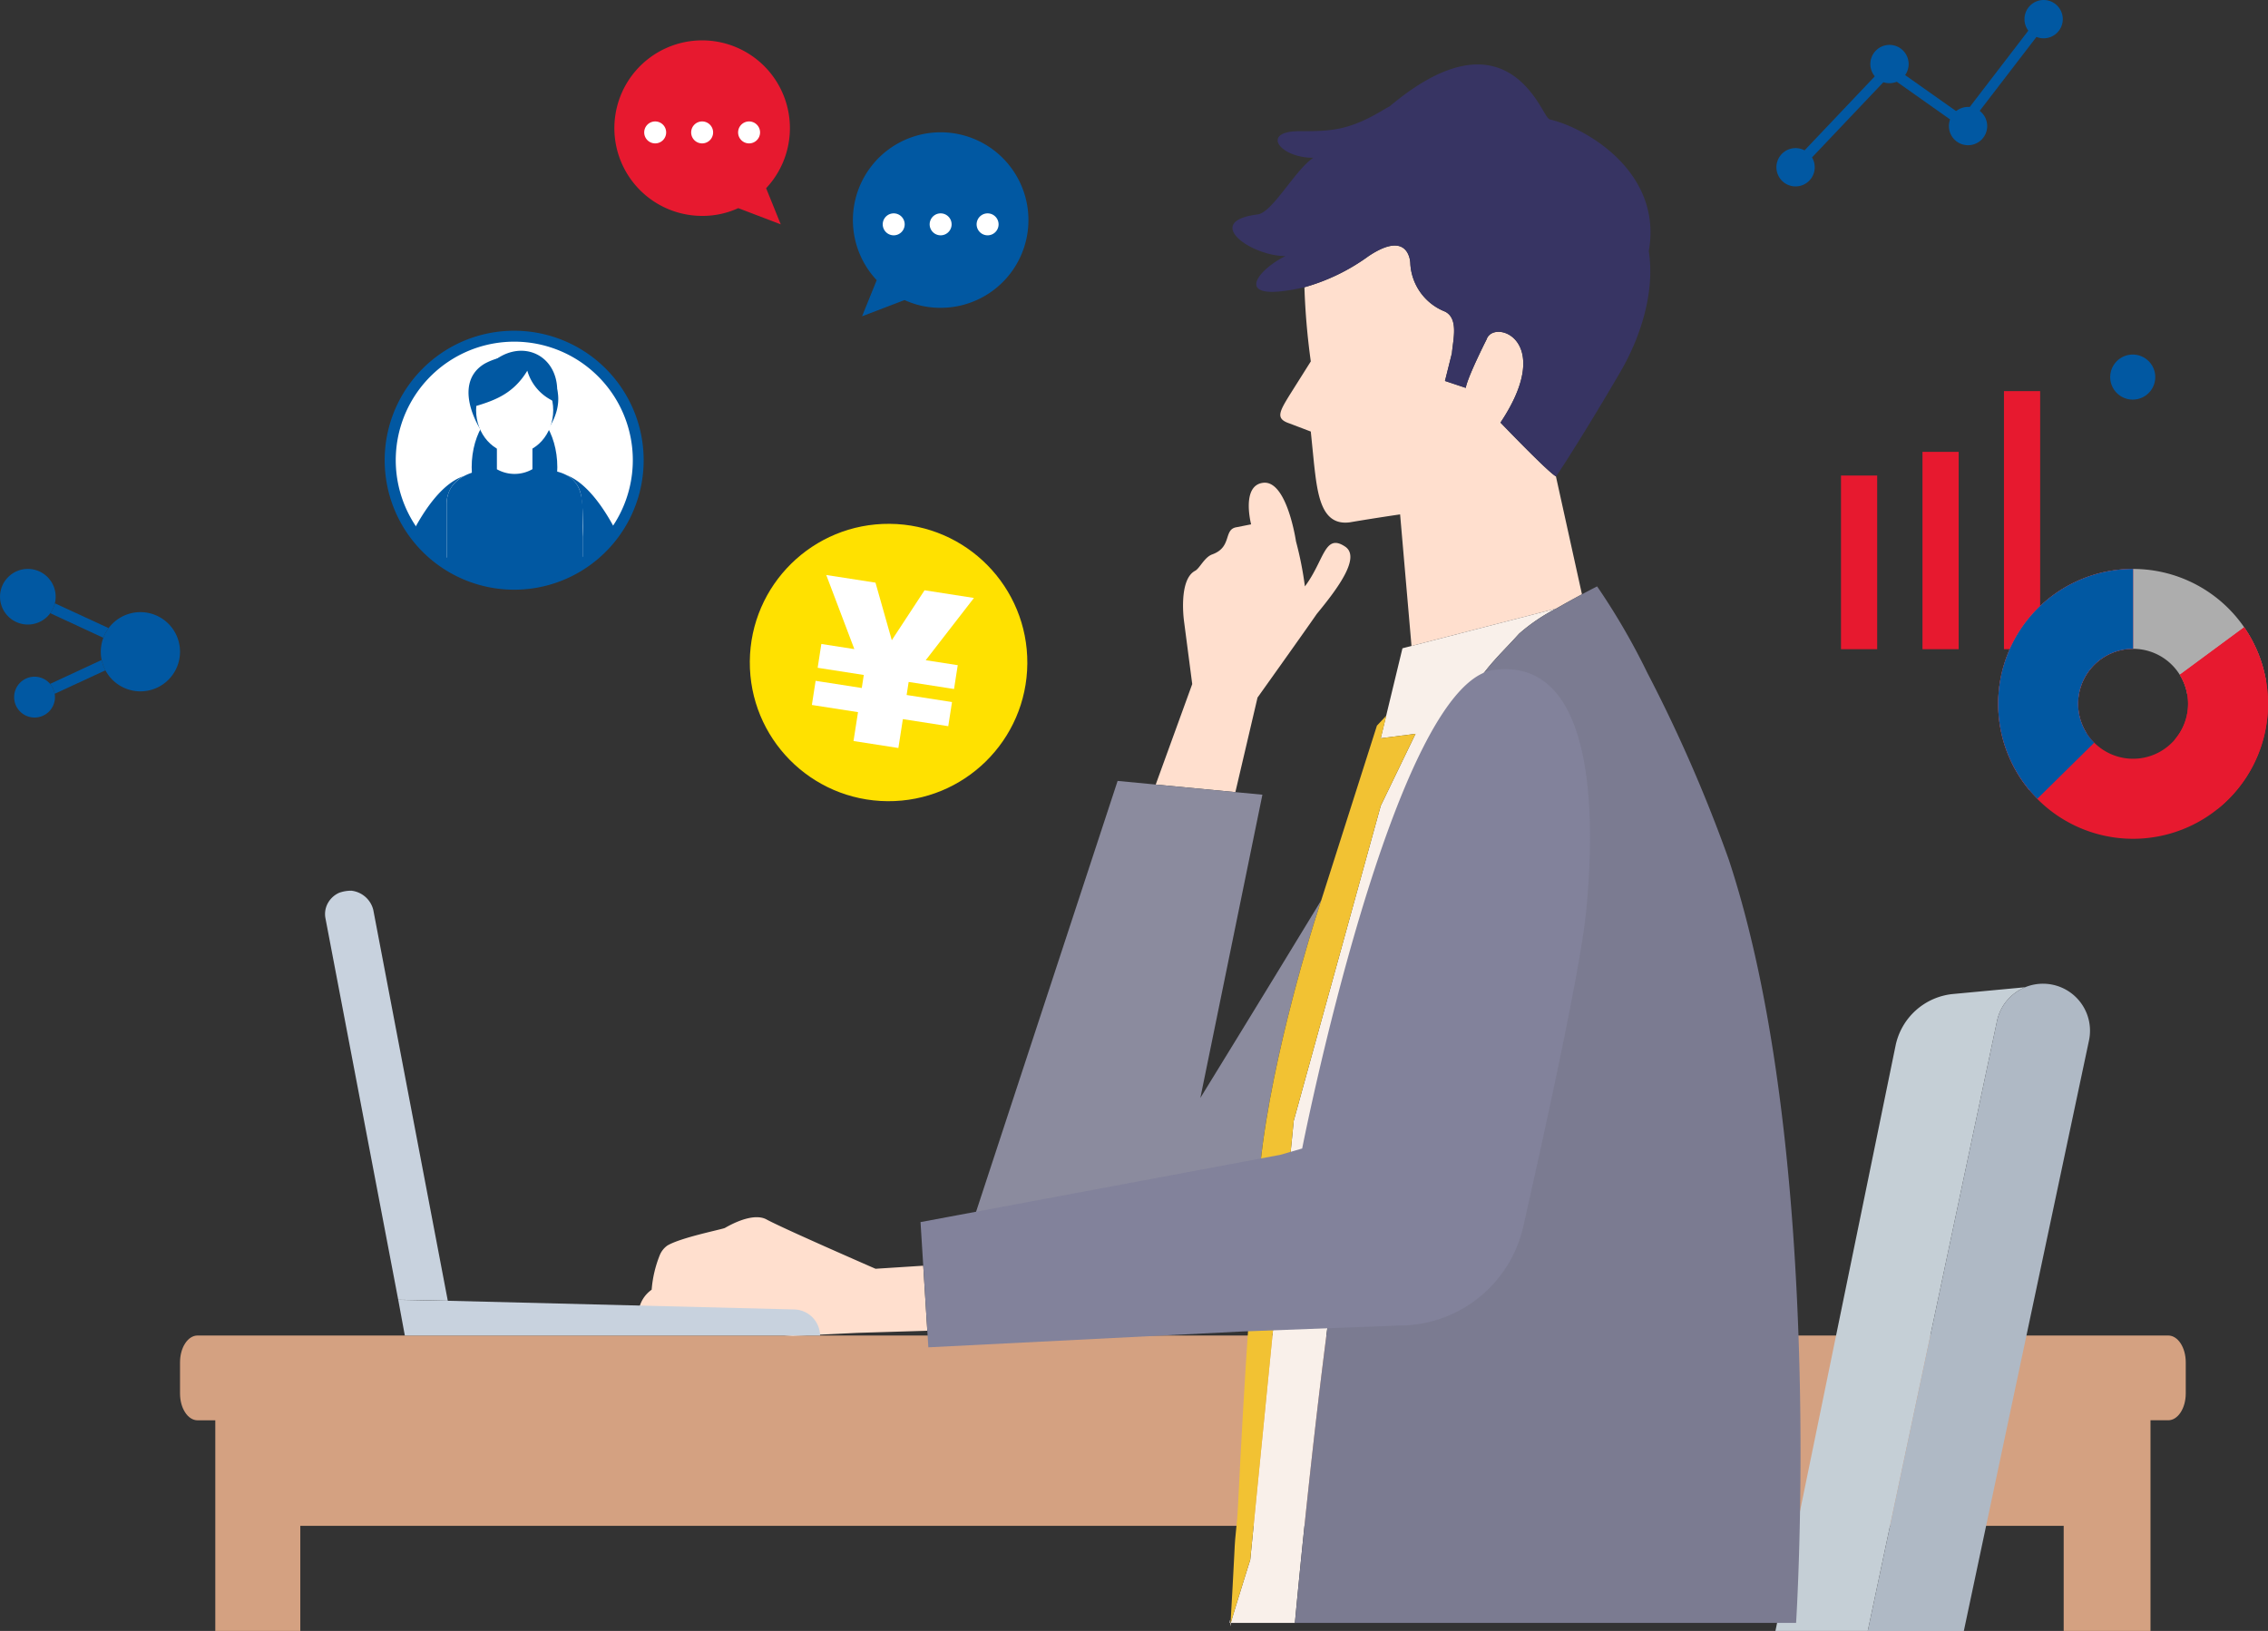
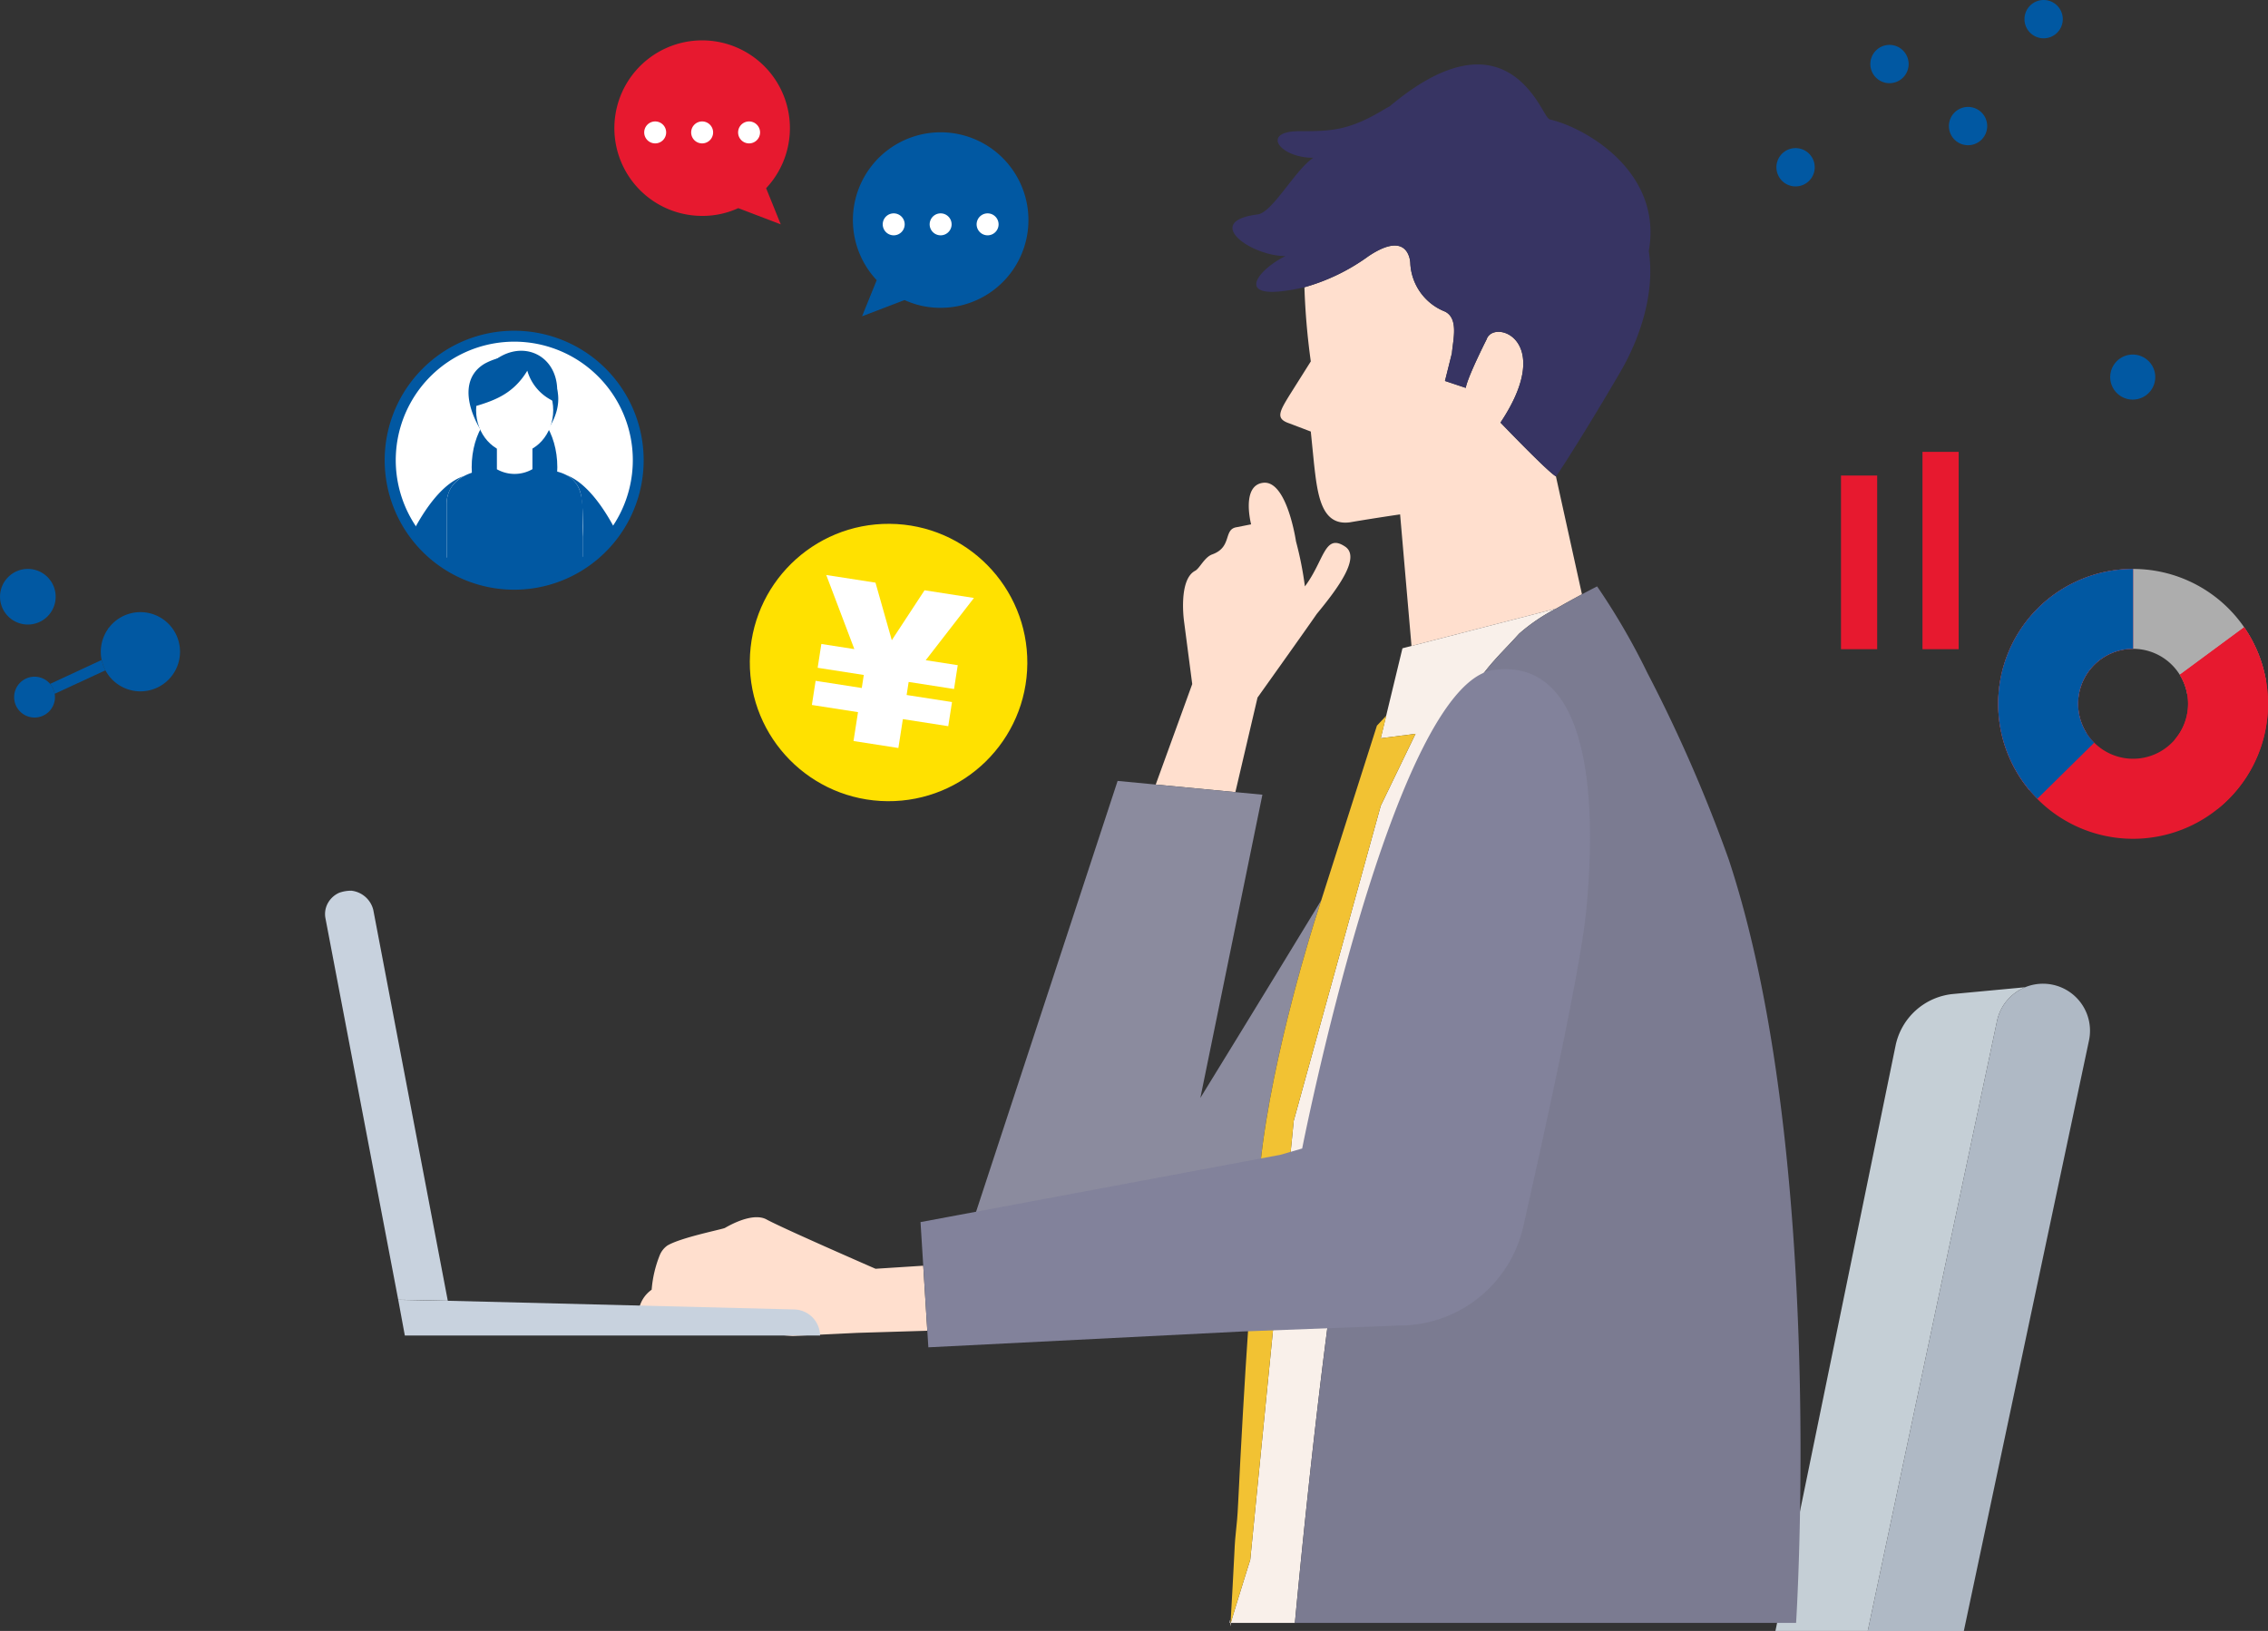
<svg xmlns="http://www.w3.org/2000/svg" width="292" height="210" viewBox="0 0 292 210">
  <rect x="0" y="0" width="292" height="210" fill="#333333" stroke="none" />
  <g transform="translate(-887.611 -2646.328)">
    <g transform="translate(910.789 2654.624)">
-       <path d="M1792.43,2271.581h253.719c1.246,0,2.257,1.543,2.257,3.448v4.019c0,1.9-1.01,3.448-2.257,3.448h-2.283v27.127H2032.69V2296.09H1805.658v13.533h-10.945V2282.5h-2.284c-1.245,0-2.256-1.543-2.256-3.448v-4.019C1790.173,2273.125,1791.184,2271.581,1792.43,2271.581Z" transform="translate(-1790.173 -2107.918)" fill="#d4a181" />
      <g transform="translate(205.404 118.367)">
        <path d="M2052.556,2224.856l-16.641,78.534h-11.886l15.464-75.35a8.378,8.378,0,0,1,7.43-6.666l9.259-.868A6.044,6.044,0,0,0,2052.556,2224.856Z" transform="translate(-2024.028 -2220.053)" fill="#c5cfd6" />
        <path d="M2054.2,2224.793a6.053,6.053,0,0,1,11.846,2.5l-16.115,76.039h-12.372Z" transform="translate(-2025.674 -2219.99)" fill="#afb9c5" />
      </g>
      <g transform="translate(101.179)">
        <g transform="translate(34.32)">
          <path d="M1990.29,2156.64l-3.352-15.187c-1.036-.557-7.137-6.927-7.137-6.927,7.145-10.72-.893-13.4-1.787-10.72-2.68,5.36-2.68,6.254-2.68,6.254l-2.68-.894.893-3.573c.146-1.747.893-4.467-.893-5.36a7.053,7.053,0,0,1-4.466-6.255s-.1-4.4-5.359-.893a25.865,25.865,0,0,1-8.271,4.015,90.622,90.622,0,0,0,.82,9.552l-2.74,4.347c-1.367,2.22-1.78,3.047,0,3.64l2.74,1.044.411,4.1c.455,4.095.946,8.047,4.588,7.591,3.625-.613,6.5-1.024,6.5-1.024l1.467,16.939,18.648-4.823C1988.176,2157.783,1989.351,2157.141,1990.29,2156.64Z" transform="translate(-1945.293 -2088.413)" fill="#ffdfce" />
          <path d="M1985.306,2092.26l-.163-.1h.058c-.861,0-5.043-14.594-20.522-1.592-.3.163-.609.334-.916.518-4.466,2.68-6.858,2.68-10.719,2.68-5,0-2.568,3.43,1.808,3.427-2.335,1.534-5.269,7.056-7.168,7.293-7.145.894-.893,5.361,3.573,5.361-3.573,1.788-6.253,5.36,0,4.468a24.661,24.661,0,0,0,2.448-.452,25.869,25.869,0,0,0,8.271-4.015c5.256-3.5,5.359.893,5.359.893a7.052,7.052,0,0,0,4.466,6.255c1.786.893,1.039,3.613.893,5.36l-.893,3.573,2.68.894s0-.894,2.68-6.254c.893-2.68,8.932,0,1.787,10.72,0,0,6.1,6.369,7.137,6.926.477-.558,4.826-7.461,8.364-13.574,2.626-4.535,4.394-10.312,3.59-15.427C1999.872,2098.941,1989.778,2093.269,1985.306,2092.26Z" transform="translate(-1944.44 -2085.172)" fill="#373463" />
        </g>
        <g transform="translate(0 53.855)">
          <path d="M1946.3,2174.178s6.251-8.764,7.627-10.769c2.76-3.344,5.678-7.315,3.648-8.668-2.663-1.775-2.663,1.775-5.176,5.123a45.069,45.069,0,0,0-1.15-5.805s-1.159-7.9-4.228-7.533c-2.864.342-1.547,5.349-1.547,5.349l-1.859.368c-1.748.264-.538,2.564-3.141,3.5-1.029.372-1.609,1.8-2.219,2.12-2.157,1.146-1.427,6.418-1.427,6.418l1.065,8.159-4.7,12.937,10.255.976Z" transform="translate(-1908.752 -2146.513)" fill="#ffdfce" />
          <path d="M1941.744,2260.249c.127-1.86.262-3.678.4-5.469.088-1.381.176-2.7.261-3.968.336-5,.644-9.047.882-11.311,1.488-14.183,7.089-31.565,7.089-31.565l.74-2.317c-8.14,13.388-15.564,25.449-15.564,25.449l7.989-39.044-3.473-.331-10.255-.976-4.914-.468-19.53,59.455Z" transform="translate(-1905.366 -2151.85)" fill="#8b8b9e" />
        </g>
        <g transform="translate(33.959 67.207)">
          <path d="M1944.03,2295.579h0c.047-1.308.1,1.354.148,0,.3-1.117,2.5-8.127,2.5-8.127l5.6-56.528,11.2-40.556,4.48-9.27-3.331.431-1.15.148.7-2.9,2.1-8.691.568-.146,19.241-4.976a23.277,23.277,0,0,0-4.8,3.249c-3.056,3.413-5.208,4.848-8.835,12.3-7.859,21.251-10.731,45.648-12.667,56.113-2.486,13.431-5.17,35.759-7.36,58.949-.011.123-.023-.123-.034,0h0c.011-.123.023.123.034,0Z" transform="translate(-1944.029 -2162.116)" fill="#f9f0ea" />
          <path d="M1964.646,2183.448l3.331-.431-4.48,9.27-11.2,40.556-5.6,56.528s-2.2,7.01-2.5,8.127h0c-.087.322.1-1.867.442-8.72.155-3.616.321-2.994.5-6.7.38-7.788.822-15.625,1.329-23,.128-1.86.262-3.679.4-5.469.09-1.381.177-2.7.262-3.968.337-5,.644-9.047.882-11.311,1.488-14.183,7.089-31.565,7.089-31.565l7.906-24.8,1.2-1.275-.7,2.9Z" transform="translate(-1944.047 -2164.036)" fill="#f2c233" />
          <path d="M1953.551,2295.182c.011-.123.023.123.034,0,2.19-23.19,4.874-45.518,7.36-58.949,1.937-10.466,4.808-34.863,12.667-56.114,3.627-7.452,5.779-8.887,8.835-12.3a23.308,23.308,0,0,1,4.8-3.249c2.64-1.532,5.251-2.85,5.251-2.85a87.5,87.5,0,0,1,6.461,11.122,191.432,191.432,0,0,1,10.49,24.06c12.567,38.038,8.665,98.28,8.665,98.28Z" transform="translate(-1945.188 -2161.72)" fill="#7b7b91" />
        </g>
      </g>
      <g transform="translate(56.694 77.861)">
        <path d="M1857.085,2266.219a4.041,4.041,0,0,1,1.663-2.651,15.05,15.05,0,0,1,1.048-4.46,2.825,2.825,0,0,1,.972-1.225c1.68-1.008,6.72-2.015,7.387-2.255l0,0c2.082-1.2,4.135-1.787,5.382-1.106.657.358,2.213,1.085,4.057,1.923.9.407,1.862.84,2.827,1.271.352.158.7.315,1.052.469,1.109.492,2.181.966,3.109,1.374l2.045.9.947.412,5.238-.336.9-.058.292,4.674.232,3.7-9.027.273-8.293.4s-4.488-.243-6.739-1.229a16.251,16.251,0,0,0-5.712-1.008c-3.36,0-9.743,3.115-9.743,1.343C1854.72,2267.588,1855.711,2266.815,1857.085,2266.219Z" transform="translate(-1854.72 -2183.663)" fill="#ffdfce" />
        <path d="M1903.826,2244.1l36.558-6.839,4.682-.876,2.786-.807s11.789-59.959,24.7-61.621c11.794-1.519,13.419,15.091,11.861,31.071-.7,7.22-5.077,27.254-8.1,40.614a16.353,16.353,0,0,1-15.974,12.73l-20.294.771-40.322,2.035-.133-2.133-.232-3.7-.292-4.673-.011-.174-.34-5.444Z" transform="translate(-1860.072 -2173.855)" fill="#82829b" />
      </g>
      <g transform="translate(18.672 106.384)">
        <path d="M1817.643,2208.828a3.275,3.275,0,0,0-2.823-2.479c-.133-.017.138,0,0,0a4.564,4.564,0,0,0-1.562.263,3.116,3.116,0,0,0-1.339,1.129l-.027.042a3,3,0,0,0-.294.6,2.9,2.9,0,0,0-.117,1.5l9.372,49.136,2.906.042.859.021,2.616.06Z" transform="translate(-1811.432 -2206.342)" fill="#c8d2de" />
        <path d="M1873.081,2267.585l-44.542-1.116h0l-6.38-.122h0l.85,4.6h53.462A3.416,3.416,0,0,0,1873.081,2267.585Z" transform="translate(-1812.737 -2213.663)" fill="#c8d2de" />
      </g>
    </g>
    <g transform="translate(966.713 2651.542)">
      <path d="M1609.01,2048.912a11.3,11.3,0,1,0-8.237,3.565,11.008,11.008,0,0,0,4.651-1l5.469,2.09c-1.882-4.653-1.254-3.1-1.882-4.653" transform="translate(-1589.475 -2029.892)" fill="#e7192f" />
      <path d="M1602.142,2041.764a1.413,1.413,0,1,1-1.414,1.413,1.413,1.413,0,0,1,1.414-1.413" transform="translate(-1590.844 -2031.341)" fill="#fff" fill-rule="evenodd" />
      <path d="M1609.023,2041.764a1.413,1.413,0,1,1-1.414,1.413,1.413,1.413,0,0,1,1.414-1.413" transform="translate(-1591.681 -2031.341)" fill="#fff" fill-rule="evenodd" />
      <path d="M1595.26,2041.764a1.413,1.413,0,1,1-1.414,1.413,1.413,1.413,0,0,1,1.414-1.413" transform="translate(-1590.007 -2031.341)" fill="#fff" fill-rule="evenodd" />
    </g>
    <g transform="translate(997.42 2663.378)">
      <path d="M1625.5,2059.292a11.3,11.3,0,1,1,8.237,3.563,11.008,11.008,0,0,1-4.651-1l-5.469,2.089c1.883-4.651,1.256-3.1,1.883-4.651" transform="translate(-1622.436 -2040.27)" fill="#0158a2" />
      <path d="M1635.1,2052.142a1.413,1.413,0,1,0,1.414,1.413,1.414,1.414,0,0,0-1.414-1.413" transform="translate(-1623.805 -2041.719)" fill="#fff" fill-rule="evenodd" />
      <path d="M1628.221,2052.142a1.413,1.413,0,1,0,1.414,1.413,1.413,1.413,0,0,0-1.414-1.413" transform="translate(-1622.968 -2041.719)" fill="#fff" fill-rule="evenodd" />
      <path d="M1641.984,2052.142a1.413,1.413,0,1,0,1.414,1.413,1.414,1.414,0,0,0-1.414-1.413" transform="translate(-1624.642 -2041.719)" fill="#fff" fill-rule="evenodd" />
    </g>
    <g transform="translate(887.611 2719.581)">
-       <path d="M1524.922,2003.457l-6.917-3.2a3.574,3.574,0,0,1-.594,1.279l6.832,3.165a5.075,5.075,0,0,1,.679-1.24" transform="translate(-1510.939 -1995.833)" fill="#0158a2" fill-rule="evenodd" />
+       <path d="M1524.922,2003.457a3.574,3.574,0,0,1-.594,1.279l6.832,3.165a5.075,5.075,0,0,1,.679-1.24" transform="translate(-1510.939 -1995.833)" fill="#0158a2" fill-rule="evenodd" />
      <path d="M1524.507,2009.905l-6.53,3.025a2.619,2.619,0,0,0-.593-1.279l6.639-3.076a5.081,5.081,0,0,0,.484,1.33" transform="translate(-1510.935 -1996.849)" fill="#0158a2" fill-rule="evenodd" />
      <path d="M1529.917,2001.558a5.1,5.1,0,1,0,5.1,5.1,5.1,5.1,0,0,0-5.1-5.1" transform="translate(-1511.839 -1995.993)" fill="#0158a2" fill-rule="evenodd" />
      <path d="M1513.625,1995.219a3.581,3.581,0,1,0,3.583,3.581,3.582,3.582,0,0,0-3.583-3.581" transform="translate(-1510.042 -1995.219)" fill="#0158a2" fill-rule="evenodd" />
      <path d="M1514.74,2011.026a2.629,2.629,0,1,0,2.631,2.629,2.629,2.629,0,0,0-2.631-2.629" transform="translate(-1510.294 -1997.148)" fill="#0158a2" fill-rule="evenodd" />
    </g>
    <g transform="translate(937.14 2688.913)">
      <path d="M1474.894,2124.258a15.966,15.966,0,1,1-15.972,15.965,15.968,15.968,0,0,1,15.972-15.965" transform="translate(-1458.219 -2123.555)" fill="#fff" fill-rule="evenodd" />
      <path d="M1485.594,2129.332a15.26,15.26,0,1,0,4.472,10.793,15.229,15.229,0,0,0-4.472-10.793m-10.8-5.875a16.672,16.672,0,1,1-11.791,4.883A16.626,16.626,0,0,1,1474.8,2123.457Z" transform="translate(-1458.122 -2123.457)" fill="#0158a2" />
      <path d="M1476.385,2134.273c3.045,0,5.514,3.615,5.514,8.073s-2.469,8.074-5.514,8.074-5.514-3.615-5.514-8.074,2.469-8.073,5.514-8.073" transform="translate(-1459.673 -2124.777)" fill="#0158a2" fill-rule="evenodd" />
      <path d="M1473.453,2143.76c.066,0,.138-.03.2,0a4.627,4.627,0,0,0,4.594,0c.071-.038.161,0,.241,0,6.978,0,6.229,3.658,6.229,8.707v3.451a15.983,15.983,0,0,1-17.51.075v-7.749c0-3.262,3.246-4.484,6.249-4.484" transform="translate(-1459.227 -2125.932)" fill="#0158a2" fill-rule="evenodd" />
      <path d="M1462.257,2151.942c1.582-3.035,3.908-6.343,6.607-7.187a3.914,3.914,0,0,0-2.262,3.613v7.749a16.058,16.058,0,0,1-4.345-4.175" transform="translate(-1458.625 -2126.056)" fill="#0158a2" />
      <path d="M1491.139,2151.833c-1.534-2.973-3.79-6.243-6.417-7.223a3.556,3.556,0,0,1,1.849,2.345q.03.107.055.216a26.02,26.02,0,0,1,.219,5.4v3.451a16.077,16.077,0,0,0,4.294-4.191" transform="translate(-1461.358 -2126.038)" fill="#0158a2" />
      <path d="M1474.059,2139.084c-1.926-1.205-6.187-8.167-1.59-10.928a8.067,8.067,0,0,1,3.606-.987c3.743-.491,9.671,5.057,2.562,11.783v-1a2.289,2.289,0,0,0-4.578,0Z" transform="translate(-1459.617 -2123.906)" fill="#0158a2" fill-rule="evenodd" />
      <path d="M1476.854,2136.852h0a2.3,2.3,0,0,1,2.289,2.288v3.778l0,0a4.625,4.625,0,0,1-4.574.011v-3.79a2.3,2.3,0,0,1,2.289-2.288" transform="translate(-1460.123 -2125.092)" fill="#fff" fill-rule="evenodd" />
      <path d="M1476.484,2128.775c2.741,0,4.964,2.493,4.964,5.567s-2.223,5.566-4.964,5.566-4.964-2.492-4.964-5.566,2.222-5.567,4.964-5.567" transform="translate(-1459.752 -2124.106)" fill="#fff" fill-rule="evenodd" />
      <path d="M1481.731,2133.02a6.205,6.205,0,0,1-3.707-4.06c-1.89,3.143-4.479,3.924-7.237,4.739q1-2.569,2.009-5.138c4.159-4.474,10.083-1.553,8.935,4.458" transform="translate(-1459.663 -2123.815)" fill="#0158a2" fill-rule="evenodd" />
    </g>
    <g transform="translate(1124.635 2691.981)">
      <path d="M1654.634,2094.152a2.9,2.9,0,1,1-2.9,2.9,2.9,2.9,0,0,1,2.9-2.9" transform="translate(-1617.073 -2094.152)" fill="#0158a2" fill-rule="evenodd" />
      <rect width="4.659" height="25.407" transform="translate(10.491 12.529)" fill="#e7192f" />
-       <rect width="4.659" height="33.229" transform="translate(20.982 4.707)" fill="#e7192f" />
      <rect width="4.659" height="22.36" transform="translate(0 15.576)" fill="#e7192f" />
    </g>
    <g transform="translate(1116.321 2646.328)">
      <g transform="translate(0 2.063)">
-         <path d="M1435.068,2064.349l11.943-12.588.395-.415.467.33,9.217,6.511,9.866-12.859,1.054.8-10.256,13.366-.389.507-.519-.367-9.269-6.548-11.549,12.172Z" transform="translate(-1433.081 -2045.327)" fill="#0158a2" />
        <path d="M1435.273,2064.7a2.466,2.466,0,1,1-2.467,2.465,2.466,2.466,0,0,1,2.467-2.465" transform="translate(-1432.806 -2047.692)" fill="#0158a2" fill-rule="evenodd" />
        <path d="M1449.04,2049.562a2.465,2.465,0,1,1-2.466,2.466,2.466,2.466,0,0,1,2.466-2.466" transform="translate(-1434.481 -2045.844)" fill="#0158a2" fill-rule="evenodd" />
        <path d="M1460.556,2058.659a2.465,2.465,0,1,1-2.466,2.465,2.466,2.466,0,0,1,2.466-2.465" transform="translate(-1435.882 -2046.954)" fill="#0158a2" fill-rule="evenodd" />
      </g>
      <path d="M1471.633,2042.977a2.466,2.466,0,1,1-2.466,2.466,2.466,2.466,0,0,1,2.466-2.466" transform="translate(-1437.23 -2042.977)" fill="#0158a2" fill-rule="evenodd" />
    </g>
    <g transform="translate(1144.866 2719.581)">
      <path d="M1472.383,2008.184h0l-10.13,1.81h0a7.08,7.08,0,1,0-12.938,5.054l-7.394,7.289a17.369,17.369,0,1,1,30.463-14.153" transform="translate(-1437.909 -1993.871)" fill="#adadad" fill-rule="evenodd" />
      <path d="M1455.283,1993.875h0v10.286h0a7.077,7.077,0,1,0,6.018,3.349l8.29-6.118a17.373,17.373,0,1,1-14.308-7.517" transform="translate(-1437.91 -1993.872)" fill="#e7192f" fill-rule="evenodd" />
      <path d="M1463.811,2016.889a7.077,7.077,0,0,0,.641-8.334l8.29-6.118a17.357,17.357,0,0,1-3.419,23.375Z" transform="translate(-1441.06 -1994.917)" fill="#e7192f" fill-rule="evenodd" />
      <path d="M1455.283,1993.875h0v10.286h0a7.076,7.076,0,0,0-5,12.085l-7.327,7.223a17.362,17.362,0,0,1,12.33-29.594" transform="translate(-1437.91 -1993.872)" fill="#0158a2" fill-rule="evenodd" />
    </g>
    <g transform="translate(984.009 2713.636)">
      <ellipse cx="17.857" cy="17.865" rx="17.857" ry="17.865" transform="translate(0 35.713) rotate(-89.554)" fill="#ffe100" />
      <g transform="translate(8.131 6.729)">
        <path d="M1679.29,1836.647l6.338.985,2.1,7.411,4.216-6.429,6.359.989-6.208,8.015,4.123.641-.477,3.067-5.844-.909-.261,1.68,5.844.908-.484,3.108-5.844-.908-.578,3.718-5.775-.9.579-3.718-5.941-.924.483-3.108,5.941.923.261-1.678-5.94-.924.476-3.067,4.248.661Z" transform="translate(-1677.44 -1836.647)" fill="#fff" />
      </g>
    </g>
  </g>
</svg>